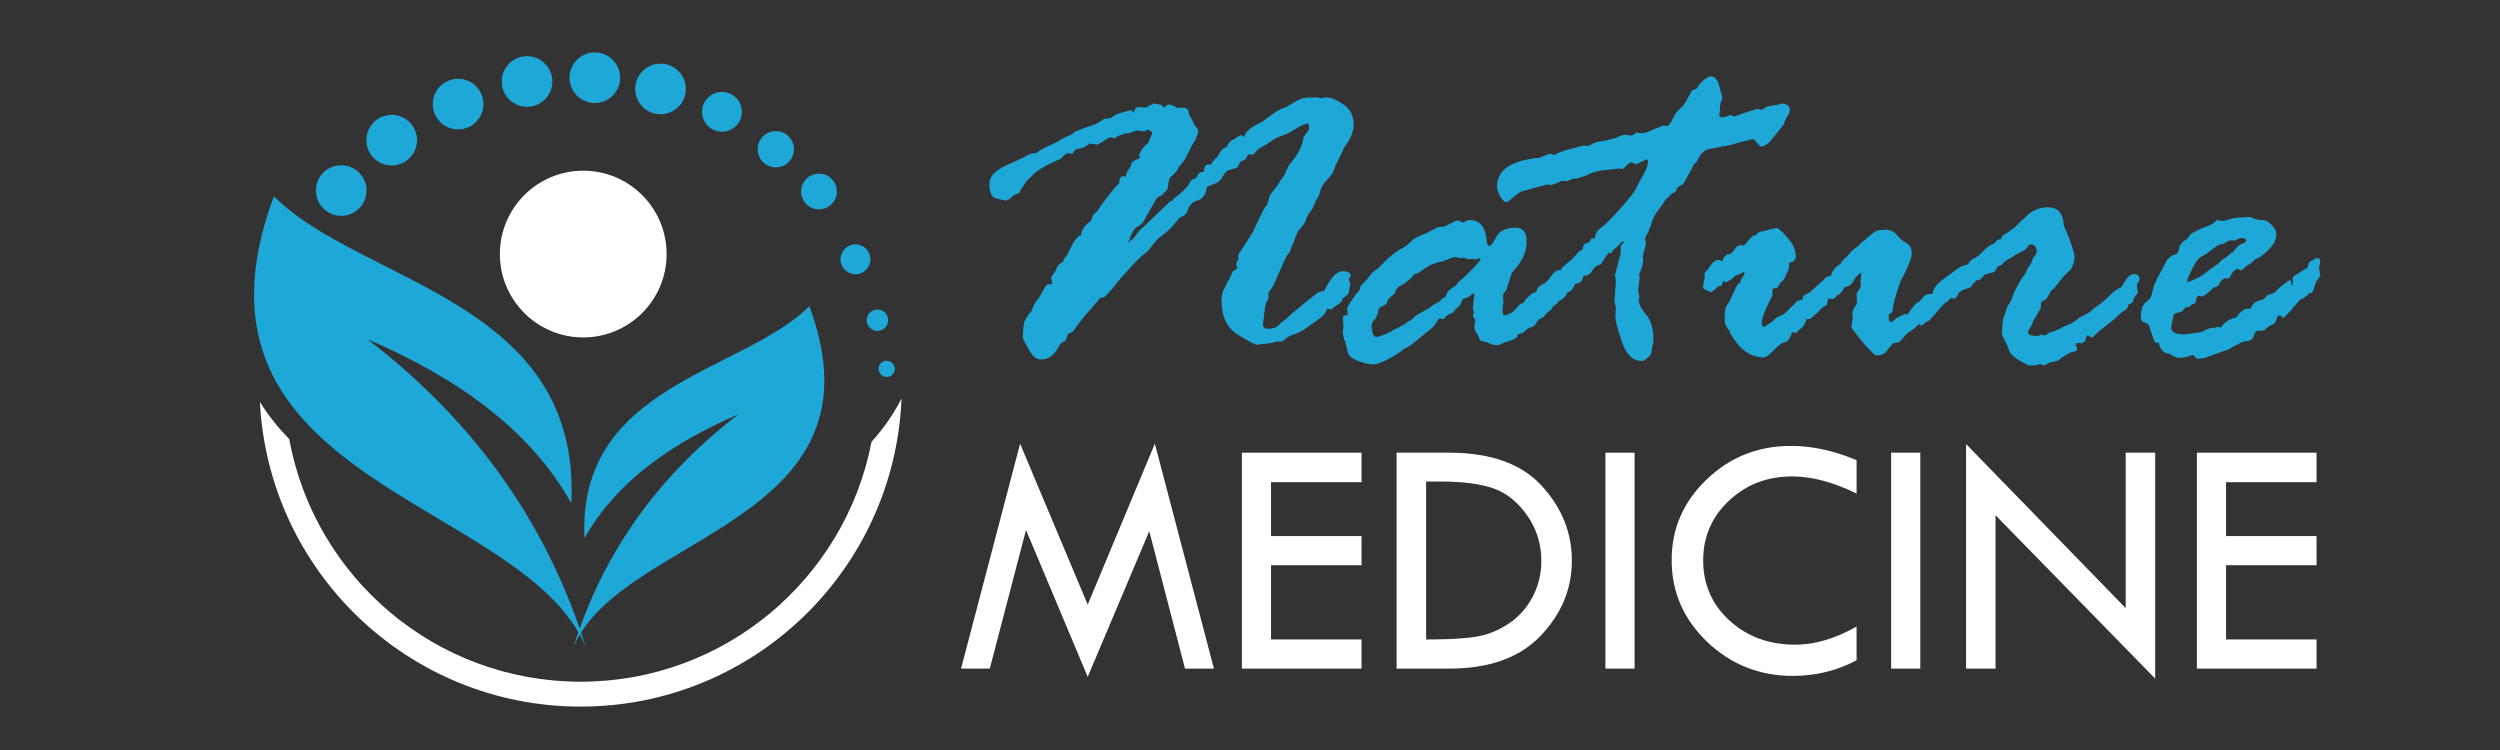
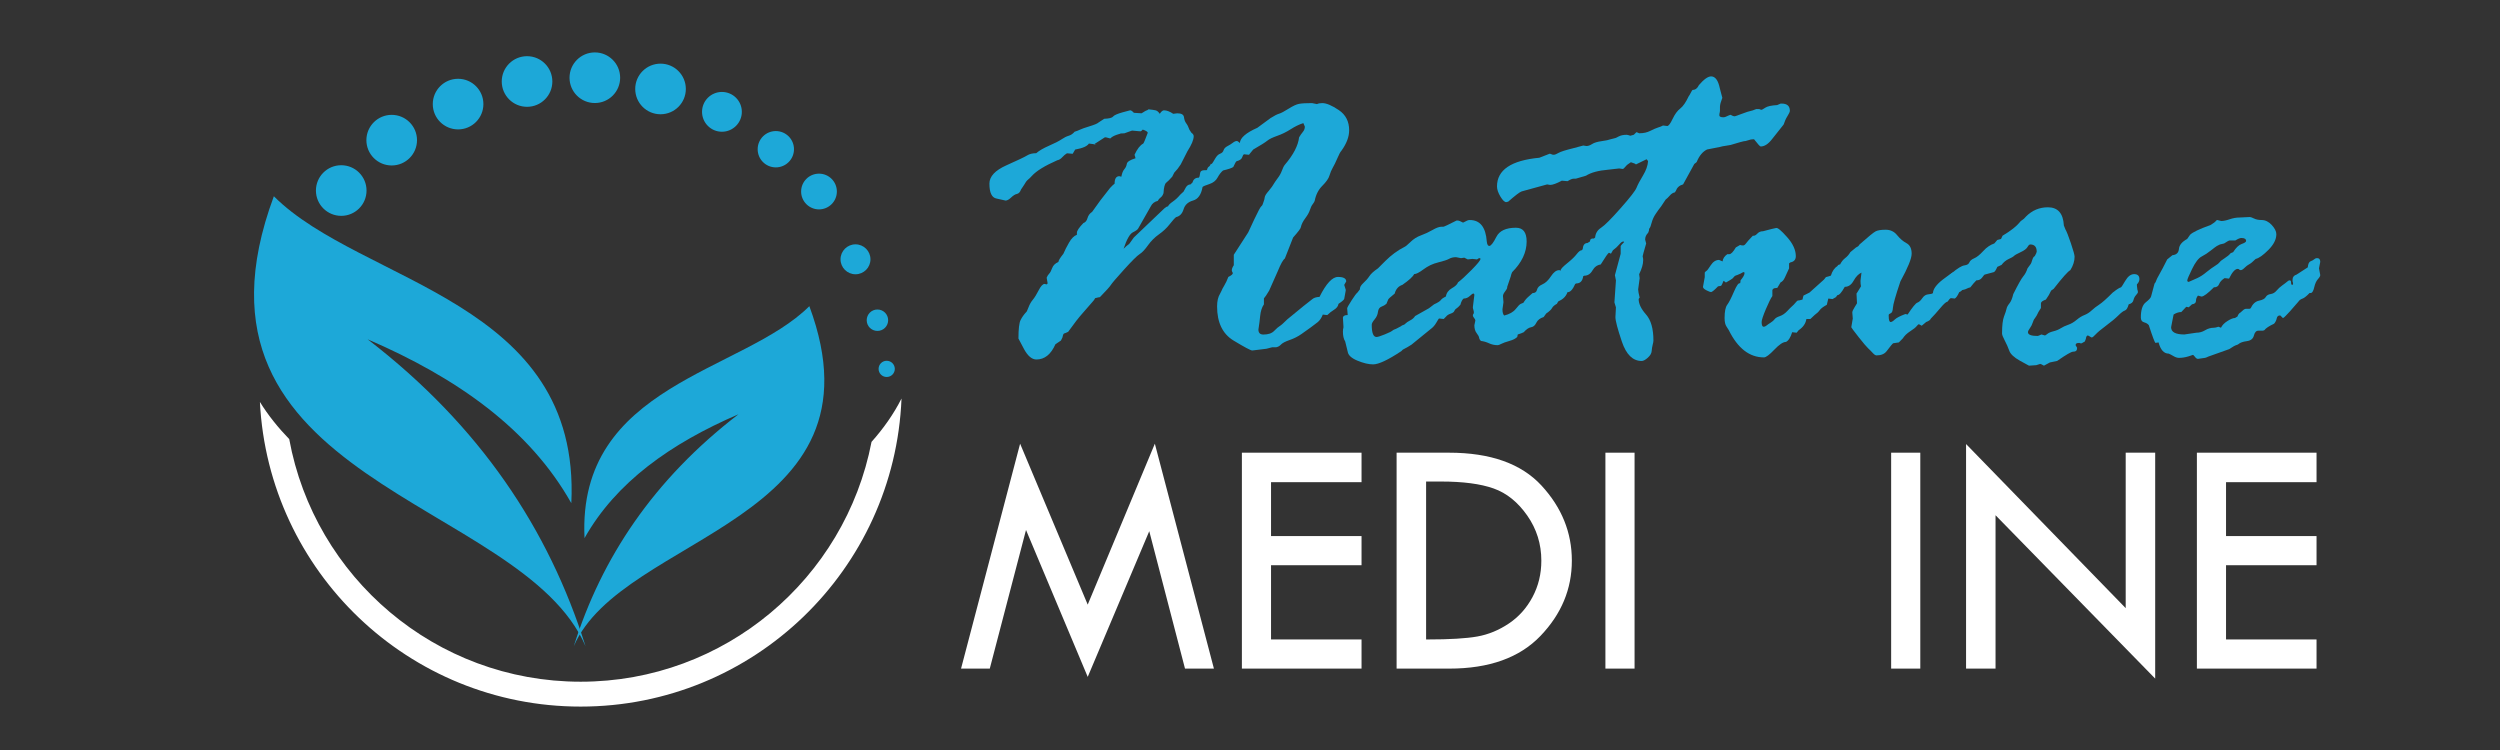
<svg xmlns="http://www.w3.org/2000/svg" version="1.1" id="Calque_1" x="0px" y="0px" width="200px" height="60px" viewBox="0 0 200 60" enable-background="new 0 0 200 60" xml:space="preserve">
  <rect x="0" y="0" width="200" height="60" fill="#333333" stroke="none" />
  <g>
-     <path fill="#1DA8D8" d="M80.45,16.046l-0.718-0.16c-0.386-0.066-0.579-0.465-0.579-1.197c0-0.572,0.455-1.061,1.365-1.466   c0.909-0.405,1.461-0.668,1.653-0.788s0.435-0.179,0.728-0.179c0.226-0.2,0.567-0.399,1.025-0.599   c0.458-0.2,0.791-0.369,0.997-0.509s0.398-0.236,0.578-0.289c0.18-0.053,0.335-0.16,0.468-0.319   c0.173-0.053,0.319-0.11,0.438-0.169c0.119-0.06,0.375-0.15,0.767-0.27s0.627-0.219,0.707-0.299l0.458-0.299   c0.385-0.013,0.621-0.072,0.707-0.179c0.087-0.106,0.342-0.22,0.768-0.339l0.598-0.16c0.08,0,0.179,0.067,0.298,0.2   c0.053-0.306,0.173-0.459,0.359-0.459l0.618,0.04c0.239-0.159,0.385-0.239,0.438-0.239l0.12-0.08   c0.252,0.027,0.438,0.053,0.558,0.08c0.12,0.026,0.232,0.12,0.339,0.279c0.12-0.187,0.232-0.279,0.339-0.279   c0.212,0,0.458,0.093,0.738,0.279l0.319-0.04c0.333,0,0.512,0.103,0.539,0.309c0.027,0.207,0.086,0.37,0.179,0.489   c0.093,0.12,0.18,0.293,0.26,0.519l0.159,0.24c0.12,0.08,0.18,0.173,0.18,0.279c0,0.279-0.167,0.678-0.499,1.197l-0.539,1.058   c-0.16,0.252-0.333,0.472-0.519,0.658l-0.159,0.32c-0.2,0.226-0.359,0.385-0.479,0.479c-0.12,0.093-0.193,0.372-0.219,0.838   c-0.054,0.159-0.13,0.276-0.23,0.349c-0.1,0.073-0.176,0.163-0.229,0.269c-0.266,0.067-0.452,0.213-0.559,0.439l-0.998,1.755   c-0.04,0.093-0.183,0.199-0.428,0.319c-0.247,0.12-0.496,0.559-0.749,1.317c0.146-0.146,0.299-0.279,0.459-0.399l0.359-0.499   l1.756-1.676c0.347-0.332,0.574-0.548,0.681-0.648c0.106-0.099,0.207-0.156,0.3-0.169c0.04-0.107,0.167-0.233,0.38-0.379   c0.213-0.146,0.413-0.332,0.601-0.559l0.26-0.24l0.12-0.219c0.107-0.24,0.254-0.359,0.441-0.359l0.16-0.16   c0.067-0.252,0.233-0.379,0.5-0.379c0.053-0.053,0.087-0.166,0.101-0.339c0.013-0.172,0.133-0.259,0.36-0.259h0.16l0.041-0.04   c0.027-0.12,0.073-0.2,0.14-0.24c0.066-0.04,0.126-0.126,0.18-0.259c0,0.067,0.023,0.073,0.07,0.02   c0.047-0.053,0.13-0.186,0.25-0.398c0.12-0.212,0.253-0.346,0.4-0.399c0.146-0.053,0.24-0.146,0.28-0.279   c0.041-0.133,0.144-0.243,0.311-0.329s0.31-0.176,0.43-0.27c0.121-0.093,0.227-0.14,0.321-0.14c0.053,0,0.133,0.053,0.24,0.16   c0.026-0.412,0.494-0.818,1.401-1.217l1.058-0.778c0.293-0.186,0.52-0.302,0.68-0.349c0.158-0.046,0.412-0.18,0.758-0.398   c0.347-0.22,0.625-0.349,0.839-0.39c0.213-0.04,0.559-0.06,1.036-0.06l0.399,0.08c0.106-0.053,0.245-0.08,0.419-0.08   c0.332,0,0.774,0.186,1.326,0.559c0.553,0.373,0.828,0.911,0.828,1.616c0,0.519-0.207,1.064-0.618,1.636   c-0.081,0.08-0.187,0.276-0.319,0.589c-0.133,0.312-0.256,0.565-0.369,0.758c-0.112,0.193-0.202,0.406-0.27,0.639   c-0.066,0.233-0.257,0.505-0.568,0.817c-0.313,0.313-0.516,0.708-0.608,1.187c-0.013,0.067-0.065,0.16-0.158,0.279   c-0.094,0.12-0.17,0.276-0.229,0.469c-0.061,0.193-0.183,0.413-0.368,0.659c-0.187,0.247-0.308,0.489-0.36,0.728   c0,0.08-0.205,0.353-0.617,0.818l-0.658,1.676c-0.146,0.106-0.332,0.438-0.559,0.997l-0.699,1.576   c-0.199,0.333-0.339,0.539-0.418,0.619v0.479c-0.16,0.227-0.26,0.536-0.301,0.928c-0.039,0.393-0.072,0.658-0.098,0.798   c-0.027,0.14-0.041,0.236-0.041,0.29c0,0.266,0.133,0.398,0.398,0.398c0.387,0,0.672-0.096,0.858-0.289s0.336-0.323,0.448-0.389   c0.113-0.066,0.316-0.246,0.609-0.539l1.316-1.078c0.346-0.266,0.579-0.449,0.697-0.548c0.121-0.1,0.308-0.156,0.561-0.169   c0.531-1.064,1.023-1.596,1.477-1.596c0.439,0,0.66,0.12,0.66,0.358l-0.16,0.279l0.119,0.379v0.08l-0.119,0.658   c-0.026,0.08-0.18,0.213-0.459,0.399c-0.026,0.186-0.144,0.342-0.35,0.469c-0.205,0.126-0.388,0.269-0.548,0.429l-0.358-0.04   c-0.094,0.253-0.227,0.453-0.397,0.599l-0.58,0.438c-0.198,0.146-0.44,0.32-0.728,0.519c-0.285,0.2-0.603,0.359-0.947,0.479   c-0.346,0.119-0.575,0.239-0.688,0.359c-0.111,0.12-0.242,0.193-0.388,0.22h-0.319l-0.459,0.119l-1.136,0.14   c-0.12,0-0.619-0.266-1.497-0.797c-0.877-0.532-1.316-1.443-1.316-2.733c0-0.425,0.08-0.765,0.24-1.018l0.12-0.239   c0.026-0.08,0.1-0.219,0.219-0.419c0.12-0.199,0.226-0.425,0.32-0.678c0.239-0.12,0.358-0.22,0.358-0.299   c0-0.027-0.013-0.06-0.04-0.1c-0.027-0.04-0.04-0.086-0.04-0.14c0-0.106,0.053-0.239,0.159-0.399V20.38l1.157-1.795   c0-0.014,0.156-0.349,0.467-1.007c0.313-0.659,0.502-1.014,0.569-1.067c0.066-0.053,0.104-0.109,0.119-0.17   c0.015-0.06,0.041-0.136,0.08-0.229c0.039-0.093,0.065-0.199,0.08-0.319c0.014-0.12,0.116-0.29,0.31-0.508   c0.191-0.22,0.368-0.469,0.528-0.749l0.199-0.279c0.146-0.186,0.259-0.389,0.34-0.608c0.079-0.22,0.157-0.376,0.237-0.469   c0.68-0.798,1.06-1.529,1.138-2.194c0.094-0.16,0.192-0.302,0.299-0.429c0.106-0.126,0.16-0.269,0.16-0.429l-0.119-0.279   c-0.332,0.106-0.668,0.269-1.008,0.488c-0.338,0.219-0.698,0.396-1.078,0.529c-0.377,0.133-0.646,0.263-0.797,0.389   c-0.152,0.127-0.529,0.363-1.127,0.708l-0.279,0.339c0,0.027-0.027,0.054-0.08,0.08l-0.379-0.04   c-0.053,0.026-0.103,0.109-0.149,0.249c-0.047,0.14-0.197,0.243-0.449,0.31c-0.04,0.014-0.126,0.166-0.259,0.458   c-0.106,0.08-0.379,0.173-0.819,0.279c-0.16,0.133-0.306,0.323-0.439,0.569c-0.133,0.247-0.353,0.419-0.659,0.519   c-0.307,0.099-0.487,0.176-0.54,0.229c-0.107,0.612-0.36,0.974-0.76,1.087c-0.399,0.113-0.653,0.346-0.759,0.698   c-0.107,0.353-0.307,0.562-0.6,0.628c-0.106,0.079-0.276,0.269-0.51,0.568c-0.233,0.3-0.52,0.569-0.859,0.809   c-0.339,0.239-0.633,0.532-0.879,0.877c-0.246,0.346-0.469,0.582-0.669,0.708c-0.2,0.126-0.613,0.536-1.24,1.228   c-0.626,0.691-0.979,1.104-1.059,1.236c-0.08,0.133-0.374,0.459-0.879,0.978c-0.054,0-0.181,0.027-0.38,0.08   c-0.053,0.106-0.113,0.193-0.179,0.259l-0.8,0.917c-0.333,0.372-0.726,0.878-1.179,1.516c-0.133,0.067-0.246,0.113-0.34,0.14   c-0.054,0.053-0.093,0.16-0.12,0.319l-0.12,0.24l-0.44,0.299c-0.359,0.811-0.866,1.217-1.519,1.217   c-0.36,0-0.689-0.276-0.989-0.828c-0.299-0.551-0.449-0.834-0.449-0.848c0-0.758,0.057-1.25,0.17-1.477   c0.113-0.226,0.262-0.438,0.449-0.638c0.026,0,0.086-0.123,0.18-0.369c0.093-0.246,0.209-0.452,0.35-0.619   c0.14-0.166,0.296-0.419,0.469-0.758c0.173-0.339,0.333-0.509,0.479-0.509c0.026,0,0.08,0.013,0.159,0.04l0.081-0.079l-0.081-0.459   c0.054-0.133,0.121-0.239,0.2-0.319c0.08-0.08,0.16-0.229,0.24-0.449c0.08-0.219,0.247-0.382,0.5-0.489   c0-0.106,0.133-0.325,0.4-0.658c0.106-0.253,0.256-0.549,0.449-0.888c0.193-0.339,0.403-0.548,0.63-0.628v-0.159   c0-0.16,0.172-0.419,0.519-0.778c0.16-0.053,0.27-0.186,0.33-0.399c0.06-0.212,0.183-0.378,0.37-0.498   c0.199-0.266,0.418-0.572,0.659-0.918l0.779-0.998c0.16-0.172,0.28-0.286,0.36-0.339c0-0.399,0.126-0.598,0.379-0.598   c0.027,0,0.08,0.013,0.16,0.04c0.053-0.279,0.133-0.479,0.239-0.598c0.106-0.12,0.173-0.263,0.199-0.429   c0.027-0.166,0.26-0.316,0.698-0.449l-0.08-0.279c0.212-0.465,0.446-0.764,0.698-0.897c0.04-0.04,0.16-0.326,0.359-0.858   c0-0.08-0.133-0.166-0.398-0.259c-0.08,0.093-0.147,0.14-0.2,0.14l-0.659-0.06l-0.618,0.219c-0.213,0-0.333,0.014-0.359,0.04   l-0.259,0.08c-0.253,0.093-0.413,0.187-0.479,0.279h-0.08l-0.299-0.08h-0.079l-0.898,0.579H87.77l-0.659-0.08   c-0.133,0.213-0.499,0.373-1.097,0.479l-0.199,0.339l-0.459-0.04c-0.133,0.08-0.259,0.186-0.379,0.319s-0.252,0.213-0.398,0.24   c-0.998,0.439-1.676,0.858-2.035,1.257c-0.107,0.119-0.209,0.219-0.309,0.299c-0.1,0.079-0.204,0.219-0.31,0.419l-0.24,0.358   c-0.079,0.213-0.189,0.333-0.329,0.359c-0.14,0.027-0.296,0.124-0.469,0.289C80.716,15.963,80.57,16.046,80.45,16.046z" />
+     <path fill="#1DA8D8" d="M80.45,16.046l-0.718-0.16c-0.386-0.066-0.579-0.465-0.579-1.197c0-0.572,0.455-1.061,1.365-1.466   c0.909-0.405,1.461-0.668,1.653-0.788s0.435-0.179,0.728-0.179c0.226-0.2,0.567-0.399,1.025-0.599   c0.458-0.2,0.791-0.369,0.997-0.509s0.398-0.236,0.578-0.289c0.18-0.053,0.335-0.16,0.468-0.319   c0.173-0.053,0.319-0.11,0.438-0.169c0.119-0.06,0.375-0.15,0.767-0.27s0.627-0.219,0.707-0.299l0.458-0.299   c0.385-0.013,0.621-0.072,0.707-0.179c0.087-0.106,0.342-0.22,0.768-0.339l0.598-0.16c0.08,0,0.179,0.067,0.298,0.2   l0.618,0.04c0.239-0.159,0.385-0.239,0.438-0.239l0.12-0.08   c0.252,0.027,0.438,0.053,0.558,0.08c0.12,0.026,0.232,0.12,0.339,0.279c0.12-0.187,0.232-0.279,0.339-0.279   c0.212,0,0.458,0.093,0.738,0.279l0.319-0.04c0.333,0,0.512,0.103,0.539,0.309c0.027,0.207,0.086,0.37,0.179,0.489   c0.093,0.12,0.18,0.293,0.26,0.519l0.159,0.24c0.12,0.08,0.18,0.173,0.18,0.279c0,0.279-0.167,0.678-0.499,1.197l-0.539,1.058   c-0.16,0.252-0.333,0.472-0.519,0.658l-0.159,0.32c-0.2,0.226-0.359,0.385-0.479,0.479c-0.12,0.093-0.193,0.372-0.219,0.838   c-0.054,0.159-0.13,0.276-0.23,0.349c-0.1,0.073-0.176,0.163-0.229,0.269c-0.266,0.067-0.452,0.213-0.559,0.439l-0.998,1.755   c-0.04,0.093-0.183,0.199-0.428,0.319c-0.247,0.12-0.496,0.559-0.749,1.317c0.146-0.146,0.299-0.279,0.459-0.399l0.359-0.499   l1.756-1.676c0.347-0.332,0.574-0.548,0.681-0.648c0.106-0.099,0.207-0.156,0.3-0.169c0.04-0.107,0.167-0.233,0.38-0.379   c0.213-0.146,0.413-0.332,0.601-0.559l0.26-0.24l0.12-0.219c0.107-0.24,0.254-0.359,0.441-0.359l0.16-0.16   c0.067-0.252,0.233-0.379,0.5-0.379c0.053-0.053,0.087-0.166,0.101-0.339c0.013-0.172,0.133-0.259,0.36-0.259h0.16l0.041-0.04   c0.027-0.12,0.073-0.2,0.14-0.24c0.066-0.04,0.126-0.126,0.18-0.259c0,0.067,0.023,0.073,0.07,0.02   c0.047-0.053,0.13-0.186,0.25-0.398c0.12-0.212,0.253-0.346,0.4-0.399c0.146-0.053,0.24-0.146,0.28-0.279   c0.041-0.133,0.144-0.243,0.311-0.329s0.31-0.176,0.43-0.27c0.121-0.093,0.227-0.14,0.321-0.14c0.053,0,0.133,0.053,0.24,0.16   c0.026-0.412,0.494-0.818,1.401-1.217l1.058-0.778c0.293-0.186,0.52-0.302,0.68-0.349c0.158-0.046,0.412-0.18,0.758-0.398   c0.347-0.22,0.625-0.349,0.839-0.39c0.213-0.04,0.559-0.06,1.036-0.06l0.399,0.08c0.106-0.053,0.245-0.08,0.419-0.08   c0.332,0,0.774,0.186,1.326,0.559c0.553,0.373,0.828,0.911,0.828,1.616c0,0.519-0.207,1.064-0.618,1.636   c-0.081,0.08-0.187,0.276-0.319,0.589c-0.133,0.312-0.256,0.565-0.369,0.758c-0.112,0.193-0.202,0.406-0.27,0.639   c-0.066,0.233-0.257,0.505-0.568,0.817c-0.313,0.313-0.516,0.708-0.608,1.187c-0.013,0.067-0.065,0.16-0.158,0.279   c-0.094,0.12-0.17,0.276-0.229,0.469c-0.061,0.193-0.183,0.413-0.368,0.659c-0.187,0.247-0.308,0.489-0.36,0.728   c0,0.08-0.205,0.353-0.617,0.818l-0.658,1.676c-0.146,0.106-0.332,0.438-0.559,0.997l-0.699,1.576   c-0.199,0.333-0.339,0.539-0.418,0.619v0.479c-0.16,0.227-0.26,0.536-0.301,0.928c-0.039,0.393-0.072,0.658-0.098,0.798   c-0.027,0.14-0.041,0.236-0.041,0.29c0,0.266,0.133,0.398,0.398,0.398c0.387,0,0.672-0.096,0.858-0.289s0.336-0.323,0.448-0.389   c0.113-0.066,0.316-0.246,0.609-0.539l1.316-1.078c0.346-0.266,0.579-0.449,0.697-0.548c0.121-0.1,0.308-0.156,0.561-0.169   c0.531-1.064,1.023-1.596,1.477-1.596c0.439,0,0.66,0.12,0.66,0.358l-0.16,0.279l0.119,0.379v0.08l-0.119,0.658   c-0.026,0.08-0.18,0.213-0.459,0.399c-0.026,0.186-0.144,0.342-0.35,0.469c-0.205,0.126-0.388,0.269-0.548,0.429l-0.358-0.04   c-0.094,0.253-0.227,0.453-0.397,0.599l-0.58,0.438c-0.198,0.146-0.44,0.32-0.728,0.519c-0.285,0.2-0.603,0.359-0.947,0.479   c-0.346,0.119-0.575,0.239-0.688,0.359c-0.111,0.12-0.242,0.193-0.388,0.22h-0.319l-0.459,0.119l-1.136,0.14   c-0.12,0-0.619-0.266-1.497-0.797c-0.877-0.532-1.316-1.443-1.316-2.733c0-0.425,0.08-0.765,0.24-1.018l0.12-0.239   c0.026-0.08,0.1-0.219,0.219-0.419c0.12-0.199,0.226-0.425,0.32-0.678c0.239-0.12,0.358-0.22,0.358-0.299   c0-0.027-0.013-0.06-0.04-0.1c-0.027-0.04-0.04-0.086-0.04-0.14c0-0.106,0.053-0.239,0.159-0.399V20.38l1.157-1.795   c0-0.014,0.156-0.349,0.467-1.007c0.313-0.659,0.502-1.014,0.569-1.067c0.066-0.053,0.104-0.109,0.119-0.17   c0.015-0.06,0.041-0.136,0.08-0.229c0.039-0.093,0.065-0.199,0.08-0.319c0.014-0.12,0.116-0.29,0.31-0.508   c0.191-0.22,0.368-0.469,0.528-0.749l0.199-0.279c0.146-0.186,0.259-0.389,0.34-0.608c0.079-0.22,0.157-0.376,0.237-0.469   c0.68-0.798,1.06-1.529,1.138-2.194c0.094-0.16,0.192-0.302,0.299-0.429c0.106-0.126,0.16-0.269,0.16-0.429l-0.119-0.279   c-0.332,0.106-0.668,0.269-1.008,0.488c-0.338,0.219-0.698,0.396-1.078,0.529c-0.377,0.133-0.646,0.263-0.797,0.389   c-0.152,0.127-0.529,0.363-1.127,0.708l-0.279,0.339c0,0.027-0.027,0.054-0.08,0.08l-0.379-0.04   c-0.053,0.026-0.103,0.109-0.149,0.249c-0.047,0.14-0.197,0.243-0.449,0.31c-0.04,0.014-0.126,0.166-0.259,0.458   c-0.106,0.08-0.379,0.173-0.819,0.279c-0.16,0.133-0.306,0.323-0.439,0.569c-0.133,0.247-0.353,0.419-0.659,0.519   c-0.307,0.099-0.487,0.176-0.54,0.229c-0.107,0.612-0.36,0.974-0.76,1.087c-0.399,0.113-0.653,0.346-0.759,0.698   c-0.107,0.353-0.307,0.562-0.6,0.628c-0.106,0.079-0.276,0.269-0.51,0.568c-0.233,0.3-0.52,0.569-0.859,0.809   c-0.339,0.239-0.633,0.532-0.879,0.877c-0.246,0.346-0.469,0.582-0.669,0.708c-0.2,0.126-0.613,0.536-1.24,1.228   c-0.626,0.691-0.979,1.104-1.059,1.236c-0.08,0.133-0.374,0.459-0.879,0.978c-0.054,0-0.181,0.027-0.38,0.08   c-0.053,0.106-0.113,0.193-0.179,0.259l-0.8,0.917c-0.333,0.372-0.726,0.878-1.179,1.516c-0.133,0.067-0.246,0.113-0.34,0.14   c-0.054,0.053-0.093,0.16-0.12,0.319l-0.12,0.24l-0.44,0.299c-0.359,0.811-0.866,1.217-1.519,1.217   c-0.36,0-0.689-0.276-0.989-0.828c-0.299-0.551-0.449-0.834-0.449-0.848c0-0.758,0.057-1.25,0.17-1.477   c0.113-0.226,0.262-0.438,0.449-0.638c0.026,0,0.086-0.123,0.18-0.369c0.093-0.246,0.209-0.452,0.35-0.619   c0.14-0.166,0.296-0.419,0.469-0.758c0.173-0.339,0.333-0.509,0.479-0.509c0.026,0,0.08,0.013,0.159,0.04l0.081-0.079l-0.081-0.459   c0.054-0.133,0.121-0.239,0.2-0.319c0.08-0.08,0.16-0.229,0.24-0.449c0.08-0.219,0.247-0.382,0.5-0.489   c0-0.106,0.133-0.325,0.4-0.658c0.106-0.253,0.256-0.549,0.449-0.888c0.193-0.339,0.403-0.548,0.63-0.628v-0.159   c0-0.16,0.172-0.419,0.519-0.778c0.16-0.053,0.27-0.186,0.33-0.399c0.06-0.212,0.183-0.378,0.37-0.498   c0.199-0.266,0.418-0.572,0.659-0.918l0.779-0.998c0.16-0.172,0.28-0.286,0.36-0.339c0-0.399,0.126-0.598,0.379-0.598   c0.027,0,0.08,0.013,0.16,0.04c0.053-0.279,0.133-0.479,0.239-0.598c0.106-0.12,0.173-0.263,0.199-0.429   c0.027-0.166,0.26-0.316,0.698-0.449l-0.08-0.279c0.212-0.465,0.446-0.764,0.698-0.897c0.04-0.04,0.16-0.326,0.359-0.858   c0-0.08-0.133-0.166-0.398-0.259c-0.08,0.093-0.147,0.14-0.2,0.14l-0.659-0.06l-0.618,0.219c-0.213,0-0.333,0.014-0.359,0.04   l-0.259,0.08c-0.253,0.093-0.413,0.187-0.479,0.279h-0.08l-0.299-0.08h-0.079l-0.898,0.579H87.77l-0.659-0.08   c-0.133,0.213-0.499,0.373-1.097,0.479l-0.199,0.339l-0.459-0.04c-0.133,0.08-0.259,0.186-0.379,0.319s-0.252,0.213-0.398,0.24   c-0.998,0.439-1.676,0.858-2.035,1.257c-0.107,0.119-0.209,0.219-0.309,0.299c-0.1,0.079-0.204,0.219-0.31,0.419l-0.24,0.358   c-0.079,0.213-0.189,0.333-0.329,0.359c-0.14,0.027-0.296,0.124-0.469,0.289C80.716,15.963,80.57,16.046,80.45,16.046z" />
    <path fill="#1DA8D8" d="M122.288,23.726l0.317-0.279c0.199,0,0.317-0.089,0.357-0.269c0.04-0.18,0.184-0.322,0.428-0.429   c0.246-0.106,0.475-0.322,0.688-0.648c0.212-0.326,0.431-0.489,0.654-0.489c0.08,0,0.174,0.067,0.279,0.2   c0.106,0.133,0.159,0.239,0.159,0.319c0,0.439-0.134,0.892-0.399,1.356l-0.078,0.559l-0.141,0.259   c-0.199,0.107-0.33,0.22-0.389,0.339c-0.061,0.119-0.217,0.267-0.469,0.439l-0.2,0.279c-0.293,0.093-0.488,0.247-0.588,0.458   c-0.101,0.213-0.239,0.333-0.419,0.359c-0.18,0.027-0.377,0.16-0.588,0.398c-0.133,0.067-0.293,0.127-0.479,0.18l-0.039,0.199   c-0.134,0.133-0.342,0.24-0.628,0.319c-0.286,0.08-0.499,0.157-0.639,0.229c-0.141,0.073-0.236,0.11-0.289,0.11   c-0.252,0-0.485-0.05-0.698-0.15c-0.213-0.1-0.433-0.163-0.657-0.19c-0.08-0.079-0.128-0.166-0.14-0.259   c-0.015-0.092-0.081-0.216-0.2-0.369c-0.119-0.152-0.18-0.362-0.18-0.628l0.08-0.378c0-0.053-0.033-0.12-0.1-0.2   s-0.101-0.146-0.101-0.199c0-0.053,0.013-0.093,0.04-0.12c0.025-0.026,0.04-0.066,0.04-0.12c0-0.066-0.015-0.14-0.04-0.219   c-0.027-0.08-0.04-0.146-0.04-0.2l0.119-0.978c0-0.08-0.025-0.12-0.079-0.12c-0.055,0-0.15,0.067-0.29,0.2   c-0.14,0.133-0.302,0.199-0.487,0.199c-0.107,0.08-0.193,0.247-0.261,0.499c-0.106,0.133-0.239,0.252-0.397,0.359l-0.08,0.12   c-0.026,0.093-0.127,0.17-0.299,0.229c-0.175,0.06-0.293,0.137-0.361,0.229l-0.197,0.2l-0.379-0.04   c-0.027,0.027-0.102,0.143-0.221,0.349s-0.272,0.376-0.459,0.509l-1.518,1.236c-0.158,0.107-0.392,0.24-0.697,0.399l-0.119,0.12   c-1.063,0.705-1.815,1.058-2.256,1.058c-0.357,0-0.776-0.1-1.257-0.299c-0.479-0.2-0.737-0.439-0.776-0.719l-0.2-0.817   c-0.119-0.186-0.181-0.446-0.181-0.778c0-0.16,0.015-0.266,0.041-0.319V26.1l-0.041-0.658c0-0.16,0.127-0.239,0.381-0.239   l-0.041-0.539c0-0.053,0.115-0.263,0.35-0.628c0.234-0.365,0.391-0.575,0.469-0.628l0.2-0.259c-0.015-0.16,0.079-0.33,0.279-0.509   c0.198-0.179,0.358-0.362,0.479-0.549c0.121-0.186,0.347-0.392,0.681-0.618l0.6-0.599c0.466-0.465,0.973-0.838,1.518-1.117   c0.08-0.026,0.243-0.159,0.489-0.399c0.246-0.24,0.525-0.416,0.839-0.528c0.313-0.113,0.619-0.256,0.92-0.429   c0.299-0.173,0.534-0.26,0.709-0.26h0.159c0.054,0,0.405-0.166,1.06-0.498h0.119c0.053,0,0.181,0.053,0.379,0.159h0.041   l0.319-0.159c0.052-0.027,0.119-0.04,0.198-0.04c0.826,0,1.277,0.572,1.359,1.716c0.025,0.239,0.093,0.358,0.199,0.358   c0.133,0,0.322-0.242,0.568-0.728c0.246-0.486,0.77-0.729,1.566-0.729c0.57,0,0.856,0.366,0.856,1.098   c0,0.864-0.385,1.683-1.157,2.453c-0.053,0.107-0.093,0.227-0.119,0.359l-0.278,0.818v0.04c0,0.08-0.058,0.189-0.169,0.329   c-0.113,0.14-0.17,0.263-0.17,0.369l0.039,0.499l-0.079,0.559c0,0.253,0.047,0.419,0.14,0.499c0.424-0.106,0.732-0.283,0.924-0.529   c0.193-0.246,0.328-0.382,0.408-0.409l0.199-0.08C121.988,24.025,122.129,23.859,122.288,23.726z M115.664,23.726   c0.053-0.292,0.215-0.515,0.488-0.668c0.272-0.153,0.436-0.31,0.488-0.469c0.254-0.187,0.615-0.519,1.088-0.998   s0.709-0.771,0.709-0.877c0-0.041-0.027-0.061-0.08-0.061h-0.041l-0.158,0.1l-0.359-0.04l-0.38,0.04l-0.278-0.14l-0.26,0.04   l-0.398-0.079c-0.213,0-0.396,0.043-0.549,0.129c-0.152,0.087-0.445,0.183-0.879,0.29c-0.433,0.106-0.82,0.289-1.166,0.548   c-0.347,0.259-0.599,0.389-0.759,0.389c-0.094,0.2-0.405,0.486-0.938,0.858c-0.317,0.106-0.524,0.339-0.617,0.698   c-0.346,0.279-0.52,0.439-0.52,0.479l-0.141,0.339c-0.105,0.093-0.238,0.17-0.398,0.229c-0.158,0.06-0.252,0.2-0.279,0.419   c-0.026,0.22-0.115,0.419-0.269,0.599c-0.153,0.18-0.229,0.323-0.229,0.429c0,0.652,0.127,0.978,0.38,0.978   c0.104,0,0.329-0.07,0.668-0.209s0.536-0.236,0.589-0.289c0.053-0.053,0.159-0.106,0.318-0.16l0.38-0.199   c0.054-0.053,0.112-0.086,0.18-0.1c0.065-0.013,0.133-0.056,0.2-0.129c0.064-0.073,0.186-0.153,0.357-0.24   c0.174-0.086,0.307-0.203,0.398-0.349c0.227-0.133,0.593-0.339,1.098-0.618l0.42-0.319c0.293-0.133,0.473-0.247,0.537-0.34   C115.331,23.912,115.464,23.819,115.664,23.726z" />
    <path fill="#1DA8D8" d="M130.43,10.859l0.278-0.08l0.2-0.199h0.039l0.18,0.08h0.04c0.317,0,0.603-0.063,0.851-0.189   s0.457-0.216,0.625-0.27c0.168-0.053,0.271-0.093,0.313-0.12c0.039-0.026,0.072-0.04,0.102-0.04l0.321,0.04   c0.104,0,0.249-0.189,0.429-0.568c0.18-0.379,0.383-0.655,0.608-0.828c0.226-0.172,0.451-0.499,0.678-0.978   c0.052-0.066,0.112-0.169,0.181-0.309c0.064-0.14,0.119-0.209,0.158-0.209c0.199,0,0.359-0.127,0.479-0.379   c0.397-0.465,0.725-0.698,0.978-0.698c0.332,0,0.564,0.319,0.697,0.958l0.199,0.758c0,0.014-0.034,0.11-0.1,0.29   c-0.067,0.18-0.098,0.359-0.09,0.539c0.006,0.179,0,0.299-0.021,0.358c-0.021,0.061-0.029,0.13-0.029,0.209   c0,0.107,0.112,0.16,0.338,0.16c0.081,0,0.227-0.053,0.439-0.16l0.119-0.04c0.133,0.08,0.246,0.12,0.34,0.12   c0.025,0,0.216-0.066,0.568-0.2c0.353-0.133,0.574-0.206,0.668-0.219c0.092-0.013,0.252-0.066,0.479-0.159h0.238l0.16,0.06   c0.053,0,0.162-0.056,0.328-0.17c0.168-0.112,0.482-0.182,0.948-0.209l0.279-0.12h0.079c0.438,0,0.658,0.193,0.658,0.579   c0,0.079-0.063,0.219-0.189,0.419c-0.126,0.199-0.229,0.426-0.309,0.678l-0.918,1.157c-0.307,0.399-0.611,0.599-0.918,0.599   c-0.055,0-0.22-0.18-0.498-0.539c0-0.026-0.026-0.04-0.08-0.04c-0.133,0-0.272,0.027-0.42,0.08c-0.146,0.053-0.267,0.08-0.357,0.08   c-0.041,0-0.393,0.1-1.059,0.299l-0.479,0.08c-0.055,0-0.18,0.027-0.379,0.08l-1.02,0.2c-0.347,0.173-0.619,0.499-0.817,0.977   c0,0.027-0.067,0.087-0.2,0.18l-0.898,1.635c-0.293,0.08-0.485,0.253-0.58,0.519l-0.078,0.12c-0.146,0.027-0.28,0.109-0.399,0.249   c-0.121,0.14-0.233,0.25-0.34,0.33l-0.358,0.539c-0.148,0.186-0.295,0.389-0.441,0.608c-0.146,0.219-0.254,0.452-0.318,0.698   c-0.066,0.246-0.119,0.389-0.16,0.429c-0.039,0.04-0.061,0.113-0.061,0.22l-0.061,0.16c-0.16,0.159-0.24,0.339-0.24,0.539   l0.082,0.319c-0.188,0.638-0.28,0.978-0.28,1.018c0,0.026,0.014,0.1,0.039,0.22v0.12c0,0.292-0.106,0.658-0.319,1.097l0.04,0.32   l-0.12,0.897c0,0.12,0.04,0.339,0.12,0.658c-0.053,0.054-0.08,0.093-0.08,0.12c0,0.372,0.196,0.781,0.589,1.227   c0.396,0.446,0.592,1.141,0.592,2.084c0,0.08-0.021,0.196-0.062,0.349c-0.04,0.153-0.065,0.319-0.079,0.499   c-0.014,0.179-0.117,0.356-0.311,0.528c-0.192,0.173-0.356,0.26-0.489,0.26c-0.706,0-1.231-0.512-1.579-1.536   c-0.346-1.024-0.52-1.683-0.52-1.975l0.041-0.778l-0.121-0.399l0.121-1.755l-0.082-0.419l0.461-1.715v-0.619   c0-0.026,0.093-0.133,0.279-0.319c0-0.027-0.027-0.04-0.08-0.04c-0.08,0-0.187,0.079-0.319,0.239c-0.134,0.16-0.3,0.313-0.5,0.459   l-0.16,0.279c-0.026-0.027-0.079-0.054-0.159-0.08c-0.066,0.026-0.287,0.339-0.658,0.938c-0.281,0.04-0.5,0.199-0.66,0.479   c-0.16,0.279-0.381,0.419-0.66,0.419l-0.08,0.04c-0.053,0.386-0.239,0.579-0.559,0.579l-0.08,0.04   c-0.201,0.453-0.406,0.671-0.619,0.659c-0.135,0.398-0.461,0.671-0.979,0.817c-0.079,0.16-0.196,0.279-0.351,0.359   c-0.152,0.079-0.264,0.153-0.33,0.219c-0.065,0.067-0.127,0.1-0.18,0.1c-0.173,0-0.26-0.186-0.26-0.559   c0-0.106,0.043-0.223,0.13-0.349s0.13-0.216,0.13-0.269c0-0.027-0.065-0.106-0.199-0.24c0-0.412,0.106-0.671,0.318-0.777   c0.213-0.107,0.373-0.26,0.48-0.459c0.064-0.16,0.199-0.272,0.398-0.339c0.198-0.067,0.299-0.153,0.299-0.259   c0-0.093,0.174-0.279,0.521-0.559c0.347-0.279,0.601-0.522,0.759-0.729c0.16-0.206,0.293-0.309,0.399-0.309l0.079-0.08   c0.027-0.332,0.152-0.499,0.381-0.499l0.197-0.12l0.041-0.16l0.119-0.08h0.16l0.1-0.08c0.027-0.333,0.185-0.592,0.471-0.778   s0.811-0.708,1.566-1.566c0.761-0.858,1.187-1.406,1.278-1.646c0.095-0.239,0.265-0.561,0.511-0.967   c0.246-0.406,0.383-0.788,0.408-1.147c-0.025-0.053-0.066-0.106-0.119-0.16l-0.857,0.419c0-0.04-0.133-0.1-0.398-0.179   c-0.199,0.12-0.347,0.239-0.439,0.358c-0.094,0.12-0.165,0.18-0.219,0.18l-0.279-0.041l-0.877,0.1   c-0.785,0.066-1.377,0.227-1.776,0.479l-0.817,0.24h-0.179c-0.106,0-0.268,0.067-0.479,0.2l-0.459-0.041   c-0.426,0.227-0.736,0.34-0.938,0.34c-0.025,0-0.105-0.013-0.238-0.041l-2.035,0.559c-0.16,0.053-0.52,0.327-1.078,0.818   l-0.158,0.04c-0.133,0-0.289-0.149-0.469-0.449c-0.18-0.299-0.27-0.569-0.27-0.808c0-1.316,1.129-2.081,3.391-2.294l0.817-0.319   h0.04l0.219,0.08h0.082c0.078,0,0.205-0.049,0.377-0.149c0.174-0.1,0.56-0.222,1.158-0.369l0.817-0.22l0.259,0.04   c0.133,0,0.283-0.053,0.45-0.16c0.165-0.106,0.419-0.183,0.757-0.229c0.34-0.047,0.575-0.096,0.708-0.149l0.319-0.08   c0.054,0,0.164-0.046,0.328-0.14c0.168-0.092,0.383-0.14,0.648-0.14C130.169,10.779,130.27,10.806,130.43,10.859z" />
    <path fill="#1DA8D8" d="M137.525,20.793l0.281,0.12c0.024-0.226,0.152-0.419,0.379-0.579h0.16c0.135,0,0.309-0.179,0.521-0.539   l0.34-0.199c0.055,0.026,0.135,0.04,0.241,0.04c0.079,0,0.155-0.053,0.229-0.16c0.073-0.106,0.258-0.312,0.551-0.618h0.08   c0.08,0,0.178-0.06,0.291-0.18c0.113-0.12,0.264-0.18,0.45-0.18l0.683-0.179c0.211-0.053,0.332-0.08,0.359-0.08   c0.119-0.04,0.41,0.203,0.877,0.729c0.467,0.525,0.698,1.034,0.698,1.526c0,0.279-0.146,0.445-0.438,0.499l-0.101,0.079v0.399   l-0.34,0.738c-0.093,0.2-0.205,0.327-0.338,0.379c-0.12,0.213-0.207,0.359-0.261,0.438l-0.278,0.04l-0.119,0.12v0.499   c-0.119,0.16-0.293,0.509-0.521,1.047c-0.226,0.539-0.338,0.881-0.338,1.027c0,0.253,0.053,0.379,0.159,0.379   c0.079,0,0.16-0.033,0.239-0.1s0.189-0.143,0.329-0.23c0.14-0.086,0.241-0.176,0.31-0.269c0.065-0.093,0.205-0.176,0.418-0.249   c0.213-0.073,0.411-0.209,0.598-0.409c0.187-0.199,0.32-0.332,0.4-0.399c0.078-0.065,0.165-0.156,0.258-0.269   c0.094-0.113,0.152-0.169,0.181-0.169c0.079,0,0.204-0.026,0.379-0.08c0.026-0.146,0.053-0.252,0.079-0.319l0.479-0.24l1.157-1.038   l0.158-0.199c0.213-0.053,0.346-0.093,0.397-0.12c0.107-0.358,0.286-0.618,0.539-0.777c0-0.054,0.066-0.093,0.199-0.12   c0.105-0.213,0.242-0.382,0.409-0.508c0.165-0.127,0.302-0.283,0.407-0.469l0.459-0.379c0.134-0.053,0.227-0.133,0.279-0.239   c0.69-0.612,1.119-0.961,1.285-1.047c0.166-0.087,0.436-0.13,0.809-0.13c0.371,0,0.674,0.143,0.906,0.429   c0.232,0.286,0.484,0.502,0.758,0.648c0.271,0.146,0.41,0.426,0.41,0.838c0,0.386-0.301,1.124-0.898,2.214   c-0.387,1.145-0.586,1.845-0.6,2.105c-0.014,0.259-0.072,0.409-0.179,0.449s-0.159,0.086-0.159,0.14v0.08   c0,0.319,0.053,0.479,0.159,0.479c0.079,0,0.189-0.066,0.329-0.2c0.141-0.133,0.421-0.279,0.846-0.439l0.18,0.04   c0.385-0.585,0.644-0.901,0.775-0.948c0.133-0.046,0.266-0.166,0.397-0.358c0.131-0.193,0.295-0.296,0.485-0.31   c0.192-0.013,0.314-0.046,0.369-0.1c0.012-0.319,0.273-0.678,0.783-1.077c0.512-0.398,0.807-0.599,0.887-0.599   c0.131,0,0.237,0.1,0.317,0.299c0.079,0.2,0.162,0.336,0.247,0.409c0.087,0.073,0.13,0.136,0.13,0.19v0.358   c0,0.173-0.087,0.286-0.258,0.34c-0.134,0.292-0.253,0.465-0.358,0.518l-0.359-0.04c-0.064,0.08-0.123,0.153-0.168,0.22   c-0.047,0.066-0.076,0.093-0.09,0.079c-0.105,0.027-0.295,0.204-0.566,0.529c-0.271,0.326-0.516,0.595-0.727,0.808l-0.08,0.119   c-0.106,0.08-0.207,0.134-0.299,0.16l-0.358,0.299c-0.134-0.08-0.212-0.12-0.239-0.12c-0.025,0-0.083,0.053-0.169,0.159   c-0.087,0.107-0.259,0.243-0.519,0.409c-0.258,0.167-0.453,0.356-0.588,0.569l-0.316,0.319l-0.418,0.06   c-0.04,0-0.106,0.06-0.199,0.179l-0.357,0.459c-0.172,0.227-0.445,0.339-0.816,0.339c-0.08,0-0.184-0.07-0.309-0.209   c-0.127-0.139-0.246-0.259-0.357-0.359c-0.113-0.1-0.365-0.399-0.76-0.897c-0.392-0.499-0.586-0.761-0.586-0.788l0.119-0.698   l-0.039-0.479c0-0.092,0.063-0.235,0.188-0.429c0.126-0.193,0.188-0.295,0.188-0.309l-0.039-0.778   c0.025-0.026,0.053-0.066,0.08-0.119l0.278-0.459c-0.026-0.133-0.04-0.279-0.04-0.439l0.079-0.658   c-0.239,0.106-0.448,0.322-0.629,0.648c-0.179,0.326-0.415,0.489-0.708,0.489c-0.252,0.452-0.445,0.671-0.578,0.658   c-0.054,0.053-0.093,0.107-0.119,0.16l-0.279,0.16l-0.34-0.041l-0.119,0.499c-0.293,0.16-0.482,0.303-0.568,0.429   c-0.087,0.126-0.223,0.256-0.409,0.389l-0.339,0.319h-0.318c-0.055,0.358-0.261,0.658-0.619,0.897l-0.16,0.2l-0.358-0.041   c-0.133,0.426-0.3,0.686-0.5,0.778c-0.226,0-0.534,0.206-0.927,0.618c-0.395,0.413-0.67,0.619-0.828,0.619   c-1.158,0-2.096-0.725-2.813-2.175c-0.027-0.053-0.091-0.153-0.189-0.299c-0.1-0.146-0.15-0.372-0.15-0.678   c0-0.519,0.071-0.871,0.211-1.057c0.141-0.186,0.318-0.535,0.538-1.047c0.22-0.512,0.382-0.734,0.489-0.668   c0.025-0.054,0.039-0.133,0.039-0.24c0.213-0.252,0.318-0.446,0.318-0.579c0-0.053-0.026-0.08-0.078-0.08   c-0.027,0-0.107,0.041-0.24,0.12l-0.28,0.12c-0.12,0.027-0.208,0.08-0.261,0.16c-0.055,0.08-0.146,0.157-0.28,0.229   c-0.135,0.073-0.241,0.137-0.321,0.19h-0.061c-0.079-0.08-0.133-0.12-0.16-0.12c-0.08,0.213-0.146,0.347-0.199,0.399l-0.24,0.04   c-0.295,0.307-0.481,0.459-0.563,0.459c-0.054,0-0.174-0.047-0.361-0.14c-0.188-0.093-0.279-0.187-0.279-0.279l0.141-0.778v-0.359   c0-0.027,0.053-0.08,0.16-0.16c0.025,0,0.134-0.143,0.32-0.429C137.049,20.934,137.271,20.793,137.525,20.793z" />
    <path fill="#1DA8D8" d="M159.784,19.197l0.299-0.08l0.12-0.259c0.65-0.386,1.117-0.751,1.396-1.097   c0.025-0.053,0.086-0.106,0.18-0.16c0.093-0.053,0.191-0.146,0.3-0.279c0.491-0.492,1.075-0.738,1.755-0.738   c0.798,0,1.223,0.486,1.275,1.457l0.121,0.299c0.104,0.186,0.256,0.565,0.447,1.137c0.193,0.572,0.29,0.925,0.29,1.057   c0,0.359-0.114,0.719-0.34,1.078c-0.187,0.093-0.631,0.592-1.336,1.496l-0.2,0.14c-0.105,0.239-0.246,0.479-0.419,0.718   c-0.267,0.093-0.397,0.193-0.397,0.299v0.358c0,0.027-0.029,0.08-0.09,0.16c-0.061,0.08-0.144,0.233-0.25,0.459l-0.158,0.239   c-0.055,0.053-0.107,0.163-0.16,0.329c-0.055,0.167-0.131,0.316-0.229,0.449c-0.101,0.133-0.15,0.24-0.15,0.319   c0,0.2,0.261,0.299,0.777,0.299c0.027,0,0.127-0.04,0.301-0.119l0.279,0.08c0.024,0,0.092-0.043,0.198-0.129   c0.104-0.086,0.271-0.156,0.488-0.209c0.221-0.054,0.411-0.133,0.579-0.24c0.166-0.106,0.365-0.199,0.599-0.279   c0.231-0.08,0.455-0.209,0.667-0.389c0.214-0.18,0.423-0.31,0.63-0.389c0.205-0.08,0.397-0.203,0.577-0.37   c0.18-0.166,0.383-0.322,0.607-0.468c0.228-0.146,0.586-0.465,1.078-0.958c0.318-0.252,0.539-0.392,0.658-0.419   c0.026,0,0.143-0.176,0.35-0.528s0.44-0.529,0.707-0.529c0.279,0,0.42,0.133,0.42,0.399c0,0.146-0.066,0.286-0.199,0.419v0.12   l0.039,0.319c0.027,0.041,0.04,0.1,0.04,0.18c0,0.053-0.05,0.133-0.147,0.239c-0.101,0.107-0.172,0.243-0.211,0.409   c-0.039,0.167-0.166,0.276-0.378,0.33c-0.081,0.292-0.185,0.458-0.312,0.498c-0.125,0.04-0.301,0.173-0.526,0.399   c-0.228,0.227-0.547,0.492-0.959,0.798s-0.694,0.542-0.847,0.708c-0.153,0.167-0.258,0.249-0.311,0.249   c-0.025,0-0.08-0.026-0.158-0.079c-0.08-0.054-0.134-0.08-0.16-0.08c-0.08,0-0.133,0.093-0.159,0.279l-0.079,0.2   c-0.174,0.106-0.273,0.16-0.301,0.16l-0.118-0.041h-0.081c-0.158,0-0.238,0.06-0.238,0.18l0.119,0.199v0.04   c0,0.187-0.105,0.279-0.318,0.279c-0.146,0-0.572,0.247-1.275,0.739l-0.579,0.12l-0.479,0.259c-0.158-0.092-0.26-0.14-0.299-0.14   l-0.318,0.1l-0.58,0.04c-0.012,0-0.256-0.133-0.728-0.398c-0.473-0.266-0.755-0.532-0.848-0.798   c-0.095-0.266-0.214-0.535-0.359-0.808s-0.219-0.462-0.219-0.569c0-0.638,0.053-1.094,0.159-1.366   c0.105-0.272,0.173-0.475,0.199-0.609c0.026-0.133,0.104-0.276,0.229-0.428c0.126-0.153,0.229-0.403,0.311-0.749   c0.385-0.771,0.649-1.244,0.797-1.416c0.146-0.173,0.26-0.386,0.34-0.639l0.26-0.359c0.025-0.027,0.066-0.13,0.119-0.31   c0.054-0.179,0.119-0.283,0.199-0.309c0.105-0.187,0.16-0.306,0.16-0.359c0-0.386-0.174-0.579-0.521-0.579   c-0.065,0-0.14,0.069-0.219,0.209c-0.08,0.14-0.263,0.276-0.55,0.409c-0.285,0.133-0.461,0.233-0.527,0.299   c-0.066,0.067-0.209,0.15-0.43,0.249c-0.219,0.1-0.408,0.257-0.567,0.469l-0.34,0.159c-0.106,0.253-0.199,0.393-0.279,0.419   c-0.08,0.027-0.327,0.093-0.739,0.2c-0.024,0.013-0.093,0.093-0.199,0.239c-0.104,0.146-0.258,0.22-0.459,0.22   c-0.158,0.16-0.318,0.346-0.479,0.559c-0.053,0-0.191,0.053-0.419,0.16l-0.397,0.1c-0.106,0.08-0.225,0.206-0.351,0.379   s-0.362,0.259-0.708,0.259c-0.199,0-0.299-0.16-0.299-0.479c0-0.652,0.229-1.17,0.688-1.556c0.459-0.385,0.795-0.591,1.008-0.619   c0.213-0.026,0.346-0.106,0.398-0.239c0.053-0.133,0.184-0.243,0.389-0.33c0.207-0.086,0.446-0.279,0.72-0.578   c0.272-0.299,0.567-0.502,0.888-0.609L159.784,19.197z" />
    <path fill="#1DA8D8" d="M173.377,20.753l0.419-0.339c0.317-0.027,0.491-0.193,0.519-0.499c0.026-0.306,0.246-0.572,0.658-0.798   l0.237-0.339c0.2-0.199,0.745-0.458,1.636-0.778c0.227-0.132,0.379-0.252,0.459-0.358c0.026-0.027,0.053-0.04,0.078-0.04   l0.319,0.08c0.174,0,0.396-0.046,0.669-0.14c0.271-0.092,0.533-0.14,0.787-0.14l0.838-0.04c0.052,0,0.162,0.04,0.328,0.12   s0.367,0.12,0.607,0.12c0.293,0,0.562,0.133,0.808,0.398c0.247,0.267,0.368,0.513,0.368,0.739c0,0.412-0.211,0.831-0.637,1.257   c-0.425,0.426-0.763,0.665-1.017,0.718c-0.226,0.226-0.397,0.369-0.519,0.428c-0.119,0.061-0.24,0.153-0.367,0.279   c-0.125,0.127-0.229,0.19-0.31,0.19c-0.053,0-0.093-0.017-0.118-0.05c-0.027-0.033-0.066-0.05-0.119-0.05   c-0.213,0-0.445,0.259-0.697,0.778l-0.358-0.04c-0.226,0.146-0.37,0.306-0.438,0.479c-0.064,0.173-0.204,0.259-0.418,0.259   c-0.49,0.492-0.821,0.738-0.994,0.738c-0.026,0-0.119-0.026-0.279-0.079c-0.105,0.133-0.158,0.272-0.158,0.419   c0,0.159-0.105,0.252-0.318,0.279l-0.26,0.239l-0.199-0.04l-0.397,0.419c-0.198,0-0.403,0.066-0.616,0.199   c-0.027,0.159-0.066,0.363-0.121,0.608c-0.053,0.247-0.078,0.383-0.078,0.409c0,0.386,0.352,0.579,1.057,0.579l0.958-0.14   c0.253,0,0.489-0.066,0.709-0.2c0.219-0.133,0.455-0.199,0.708-0.199c0.08,0,0.199-0.027,0.359-0.08l0.199,0.08   c0.094-0.2,0.266-0.379,0.52-0.539c0.252-0.159,0.451-0.239,0.598-0.239l0.2-0.12c0.052-0.159,0.133-0.266,0.239-0.319l0.158-0.14   c0.106-0.106,0.207-0.16,0.301-0.16h0.279l0.078-0.04c0.16-0.346,0.383-0.549,0.67-0.608c0.285-0.059,0.465-0.156,0.537-0.29   c0.074-0.133,0.203-0.212,0.391-0.239c0.187-0.026,0.342-0.116,0.469-0.27c0.126-0.153,0.283-0.296,0.469-0.429   c0.188-0.133,0.314-0.232,0.391-0.299c0.071-0.066,0.137-0.1,0.188-0.1c0.08,0,0.119,0.06,0.119,0.179c0,0.12,0.026,0.18,0.08,0.18   c0.053,0,0.079-0.026,0.079-0.08c0-0.053-0.014-0.12-0.041-0.2v-0.14c0-0.199,0.107-0.332,0.32-0.398l0.897-0.579   c0.026-0.279,0.103-0.442,0.229-0.489c0.127-0.046,0.224-0.1,0.289-0.16c0.066-0.06,0.139-0.09,0.219-0.09   c0.174,0,0.261,0.1,0.261,0.299l-0.101,0.519l0.101,0.539c0,0.08-0.063,0.189-0.19,0.329s-0.222,0.353-0.289,0.638   c-0.066,0.286-0.152,0.442-0.26,0.469h-0.119c-0.24,0.253-0.43,0.403-0.568,0.449c-0.14,0.046-0.25,0.129-0.33,0.249l-0.678,0.778   c-0.135,0.133-0.246,0.253-0.341,0.359c-0.094,0.107-0.167,0.16-0.22,0.16l-0.159-0.16c0-0.027-0.026-0.04-0.081-0.04   c-0.133,0-0.216,0.079-0.248,0.239c-0.033,0.16-0.104,0.299-0.21,0.419c-0.399,0.187-0.659,0.359-0.778,0.519l-0.119,0.04h-0.36   c-0.172,0-0.292,0.129-0.358,0.389c-0.065,0.259-0.256,0.409-0.569,0.448c-0.312,0.041-0.535,0.12-0.669,0.24   c-0.025,0.026-0.086,0.053-0.18,0.08c-0.093,0.026-0.279,0.133-0.559,0.319l-1.678,0.598c-0.133,0.067-0.221,0.1-0.26,0.1   l-0.559,0.08c-0.081,0-0.16-0.053-0.24-0.16c-0.08-0.106-0.134-0.16-0.16-0.16l-0.358,0.12c-0.267,0.08-0.519,0.12-0.759,0.12   c-0.133,0-0.279-0.046-0.439-0.14c-0.16-0.094-0.285-0.16-0.379-0.199c-0.386,0-0.658-0.3-0.818-0.898l-0.24,0.04   c-0.053,0-0.231-0.472-0.539-1.417c-0.078-0.106-0.204-0.182-0.377-0.229c-0.174-0.047-0.26-0.176-0.26-0.389   c0-0.598,0.129-1,0.39-1.207c0.259-0.206,0.401-0.362,0.428-0.469l0.278-1.037c0.055-0.04,0.121-0.172,0.201-0.399l0.457-0.838   C173.07,21.358,173.189,21.126,173.377,20.753z M177.596,19.557l-0.238,0.119c-0.055,0.027-0.211,0.143-0.471,0.349   c-0.259,0.207-0.512,0.373-0.758,0.499c-0.247,0.127-0.499,0.456-0.758,0.987c-0.26,0.533-0.389,0.838-0.389,0.918   c0,0.08,0.039,0.12,0.119,0.12l0.678-0.299c0.253-0.12,0.488-0.272,0.709-0.459c0.22-0.186,0.535-0.412,0.947-0.678l0.16-0.16   c0.025-0.053,0.148-0.149,0.368-0.289s0.382-0.276,0.488-0.409l0.198-0.08c0.228-0.359,0.455-0.578,0.688-0.658   c0.231-0.08,0.351-0.16,0.351-0.239c0-0.16-0.127-0.239-0.381-0.239c-0.105,0-0.267,0.066-0.479,0.199h-0.459   c-0.053,0-0.199,0.08-0.439,0.239L177.596,19.557z" />
  </g>
  <path fill="#1DA8D8" d="M59.077,33.141c-6.798,5.225-10.959,11.502-13.175,18.56c3.859-8.984,25.284-9.856,18.846-27.208  C59.439,29.8,46.169,30.753,46.762,43.05C49.279,38.576,53.659,35.477,59.077,33.141z" />
  <path fill="#1DA8D8" d="M29.41,27.143c8.995,6.914,14.501,15.221,17.433,24.557c-5.106-11.89-33.453-13.042-24.935-36  c7.023,7.023,24.581,8.286,23.798,24.556C42.375,34.336,36.58,30.233,29.41,27.143z" />
-   <circle fill="#FFFFFF" cx="46.659" cy="20.325" r="6.669" />
  <path fill="#FFFFFF" d="M23.138,35.129c2.021,11.041,11.689,19.408,23.313,19.408c11.545,0,21.161-8.256,23.271-19.186  c0.946-1.062,1.761-2.209,2.399-3.469c-0.551,13.702-11.832,24.645-25.67,24.645c-13.746,0-24.971-10.797-25.659-24.371  C21.454,33.225,22.248,34.209,23.138,35.129z" />
  <path fill="#1DA8D8" d="M65.52,13.892c0.79,0,1.429,0.64,1.429,1.429c0,0.79-0.64,1.43-1.429,1.43c-0.79,0-1.43-0.64-1.43-1.43  C64.09,14.532,64.73,13.892,65.52,13.892L65.52,13.892z M68.44,19.547c0.661,0,1.197,0.537,1.197,1.198s-0.536,1.197-1.197,1.197  c-0.662,0-1.198-0.536-1.198-1.197C67.242,20.083,67.779,19.547,68.44,19.547L68.44,19.547z M62.066,10.485  c0.802,0,1.453,0.65,1.453,1.453s-0.651,1.453-1.453,1.453c-0.802,0-1.453-0.65-1.453-1.453S61.264,10.485,62.066,10.485  L62.066,10.485z M57.755,7.356c0.879,0,1.592,0.712,1.592,1.591c0,0.879-0.713,1.592-1.592,1.592s-1.592-0.713-1.592-1.592  C56.163,8.068,56.876,7.356,57.755,7.356L57.755,7.356z M52.842,5.092c1.119,0,2.025,0.907,2.025,2.025  c0,1.118-0.907,2.024-2.025,2.024c-1.118,0-2.024-0.907-2.024-2.024C50.817,5.999,51.724,5.092,52.842,5.092L52.842,5.092z   M47.587,4.193c1.118,0,2.025,0.907,2.025,2.025c0,1.118-0.907,2.025-2.025,2.024c-1.118,0-2.025-0.906-2.025-2.024  C45.562,5.1,46.469,4.193,47.587,4.193L47.587,4.193z M42.164,4.495c1.118,0,2.024,0.907,2.024,2.025s-0.906,2.025-2.024,2.025  s-2.025-0.907-2.025-2.025S41.045,4.495,42.164,4.495L42.164,4.495z M36.647,6.303c1.119,0,2.025,0.907,2.025,2.025  c0,1.118-0.906,2.024-2.025,2.024c-1.118,0-2.025-0.906-2.025-2.024C34.622,7.21,35.529,6.303,36.647,6.303L36.647,6.303z   M31.336,9.188c1.118,0,2.025,0.907,2.025,2.025c0,1.118-0.907,2.024-2.025,2.024c-1.119,0-2.025-0.907-2.025-2.024  C29.312,10.094,30.218,9.188,31.336,9.188L31.336,9.188z M27.299,13.218c-1.119,0-2.025,0.907-2.025,2.025  c0,1.118,0.907,2.025,2.025,2.025c1.118,0,2.024-0.907,2.024-2.025C29.323,14.125,28.417,13.218,27.299,13.218L27.299,13.218z   M70.935,28.862c0.359,0,0.65,0.291,0.65,0.649c0,0.358-0.291,0.648-0.65,0.648c-0.358,0.001-0.648-0.29-0.648-0.648  C70.287,29.153,70.577,28.862,70.935,28.862L70.935,28.862z M70.194,24.76c0.474,0,0.858,0.384,0.858,0.857  c0,0.475-0.384,0.858-0.858,0.857c-0.474,0.001-0.858-0.383-0.858-0.857C69.336,25.144,69.72,24.76,70.194,24.76z" />
  <g>
    <path fill="#FFFFFF" d="M92.388,35.496l4.725,17.992h-2.313l-2.859-10.993l-4.923,11.657l-4.937-11.753l-2.898,11.089h-2.299   l4.725-17.992l5.408,12.874L92.388,35.496z" />
    <path fill="#FFFFFF" d="M99.351,36.215h9.572v2.359h-7.24v4.312h7.24v2.332h-7.24v5.938h7.24v2.332h-9.572V36.215z" />
    <path fill="#FFFFFF" d="M111.729,36.215h4.189c3.317,0,5.785,0.877,7.403,2.631c1.617,1.753,2.427,3.755,2.427,6.006   c0,2.269-0.836,4.275-2.509,6.02c-1.672,1.745-4.104,2.617-7.294,2.617h-4.217V36.215z M114.088,38.521v12.636h0.136   c1.753,0,3.073-0.079,3.959-0.237s1.727-0.504,2.521-1.037c0.796-0.533,1.429-1.24,1.898-2.122c0.47-0.881,0.705-1.851,0.705-2.908   c0-1.328-0.375-2.53-1.125-3.606c-0.751-1.075-1.647-1.799-2.691-2.169c-1.044-0.371-2.447-0.556-4.21-0.556H114.088z" />
    <path fill="#FFFFFF" d="M128.433,36.215h2.332v17.273h-2.332V36.215z" />
-     <path fill="#FFFFFF" d="M148.526,36.812v2.671c-1.862-0.913-3.575-1.369-5.139-1.369c-2.007,0-3.697,0.648-5.071,1.943   c-1.374,1.296-2.061,2.888-2.061,4.774c0,1.924,0.703,3.528,2.108,4.815s3.166,1.93,5.281,1.93c1.536,0,3.163-0.483,4.881-1.45   v2.698c-1.564,0.831-3.259,1.247-5.085,1.247c-2.676,0-4.962-0.905-6.86-2.716c-1.898-1.812-2.847-3.995-2.847-6.551   c0-2.512,0.933-4.661,2.8-6.449c1.866-1.788,4.114-2.683,6.745-2.683C144.969,35.673,146.718,36.053,148.526,36.812z" />
    <path fill="#FFFFFF" d="M151.292,36.215h2.332v17.273h-2.332V36.215z" />
    <path fill="#FFFFFF" d="M157.285,35.523l12.771,13.128V36.215h2.359v18.073l-12.772-13.069v12.27h-2.358V35.523z" />
    <path fill="#FFFFFF" d="M175.751,36.215h9.572v2.359h-7.24v4.312h7.24v2.332h-7.24v5.938h7.24v2.332h-9.572V36.215z" />
  </g>
</svg>